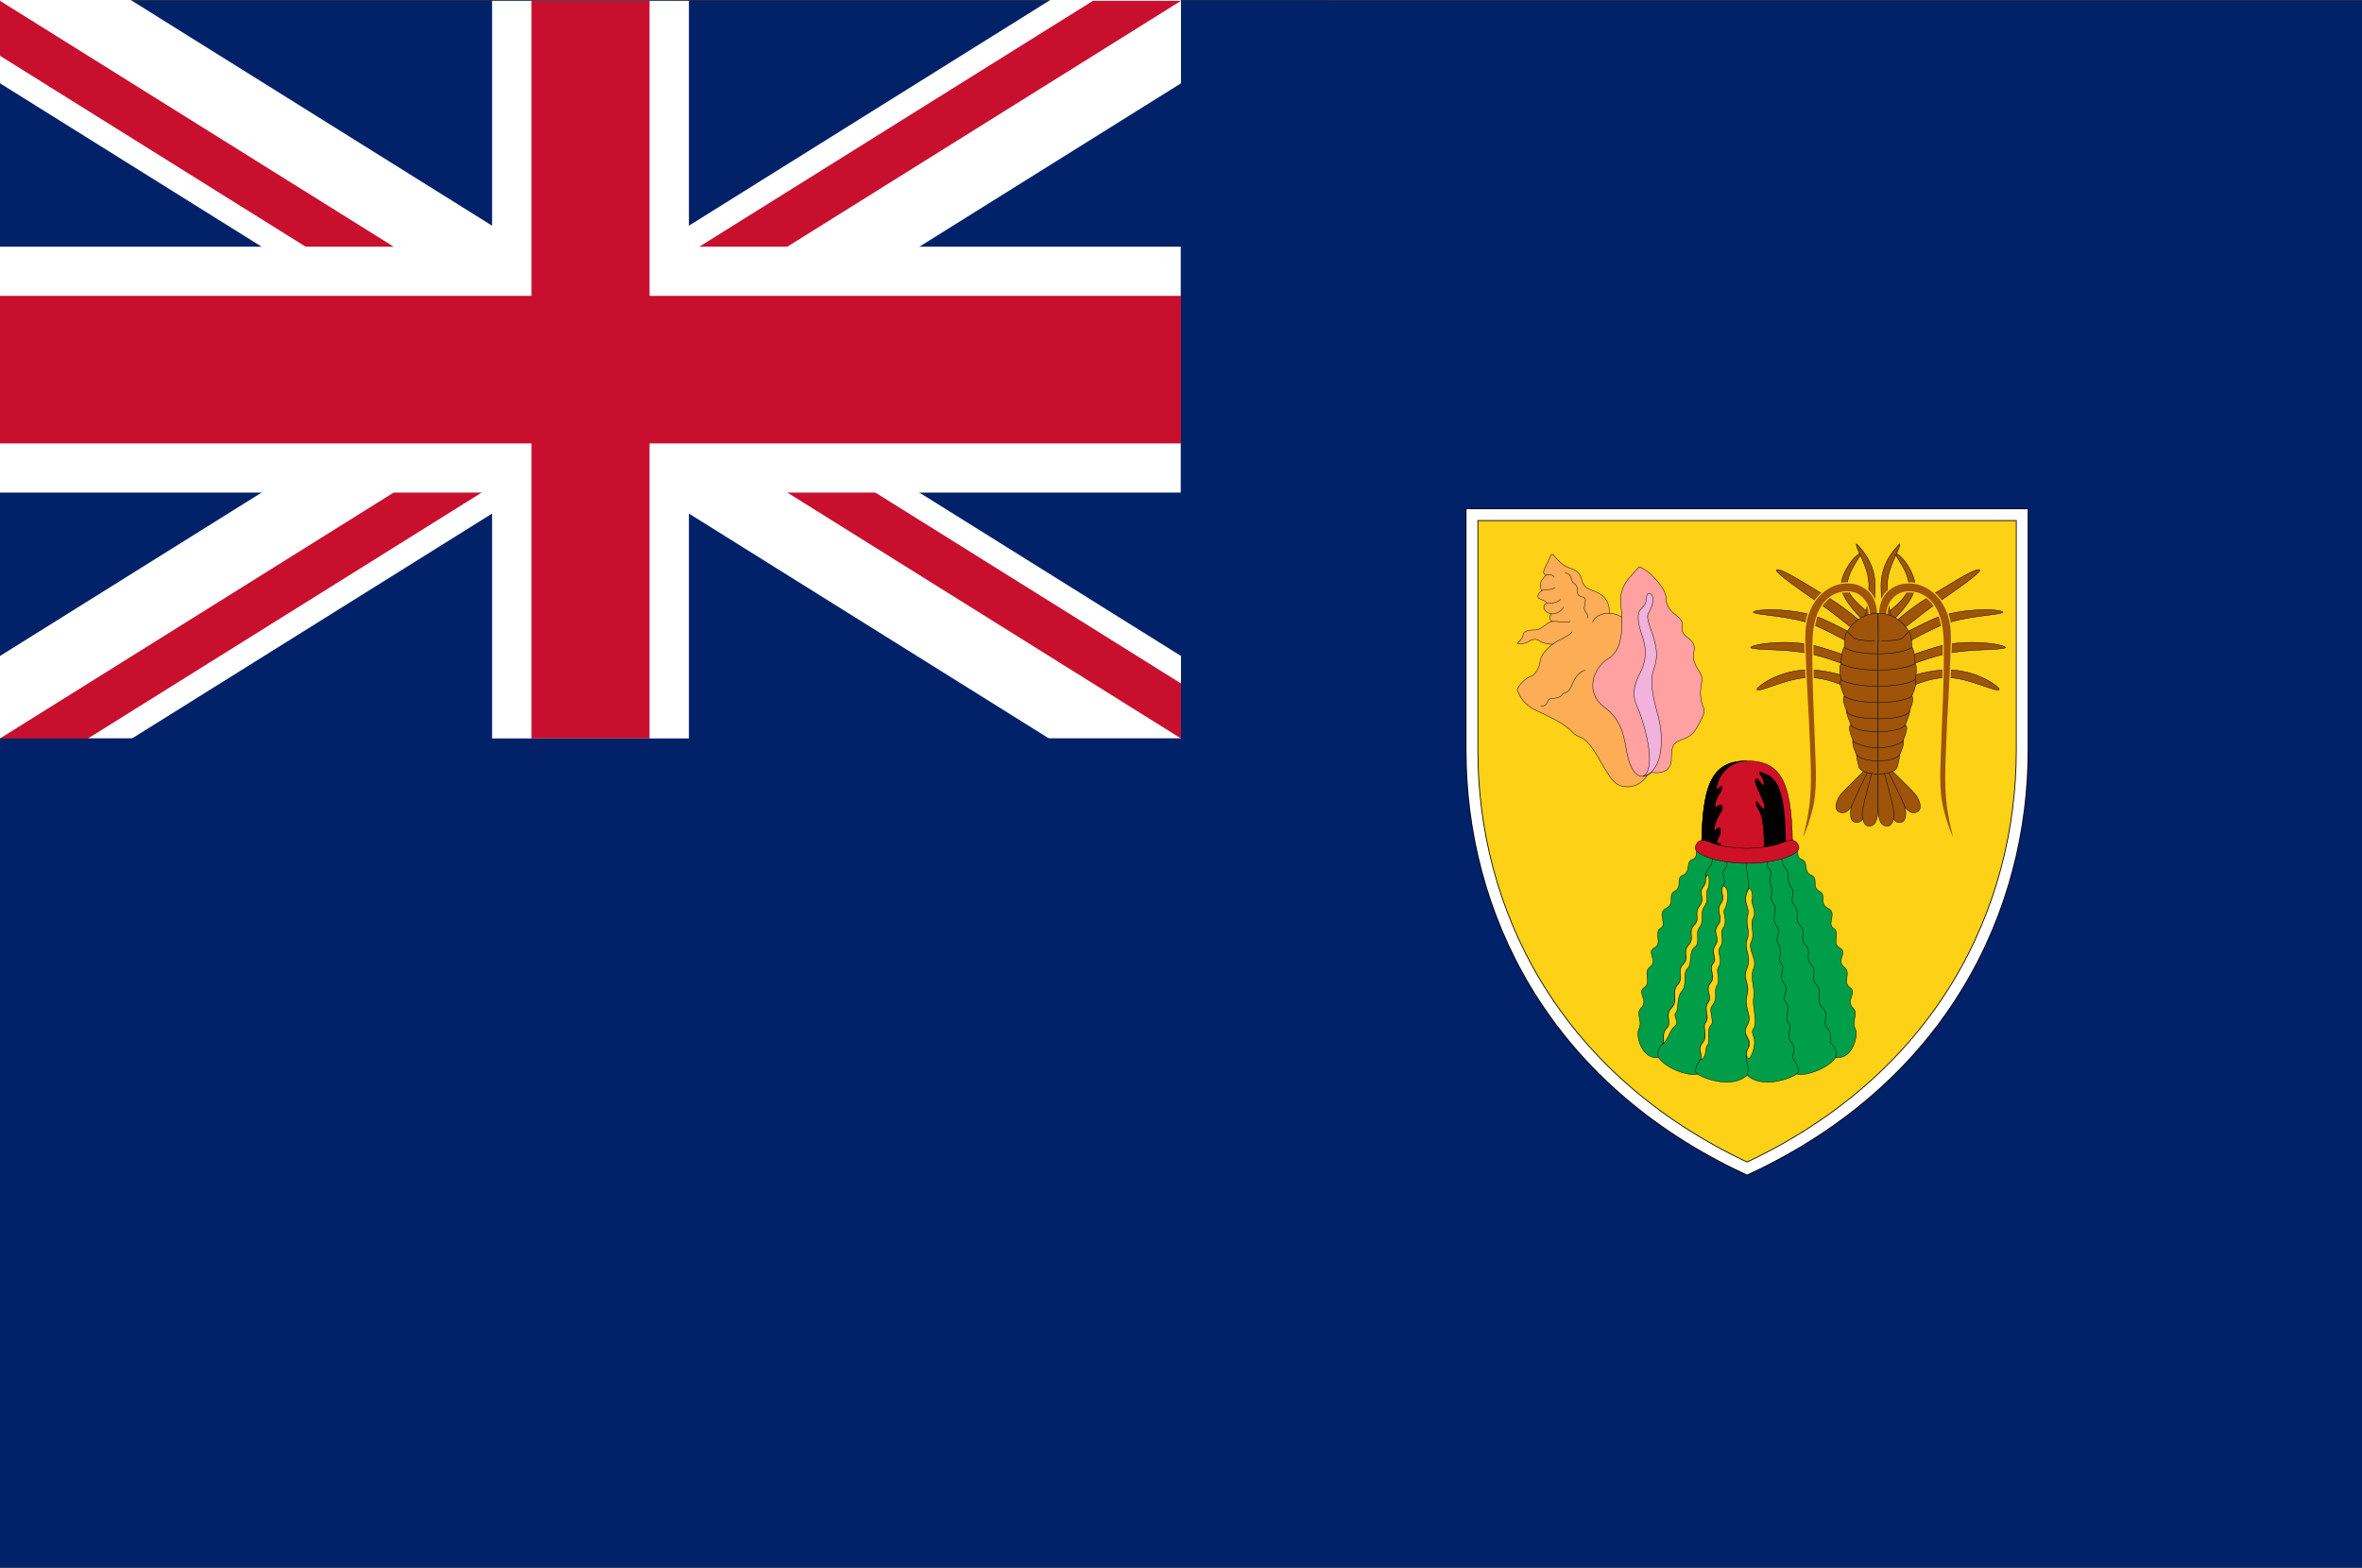
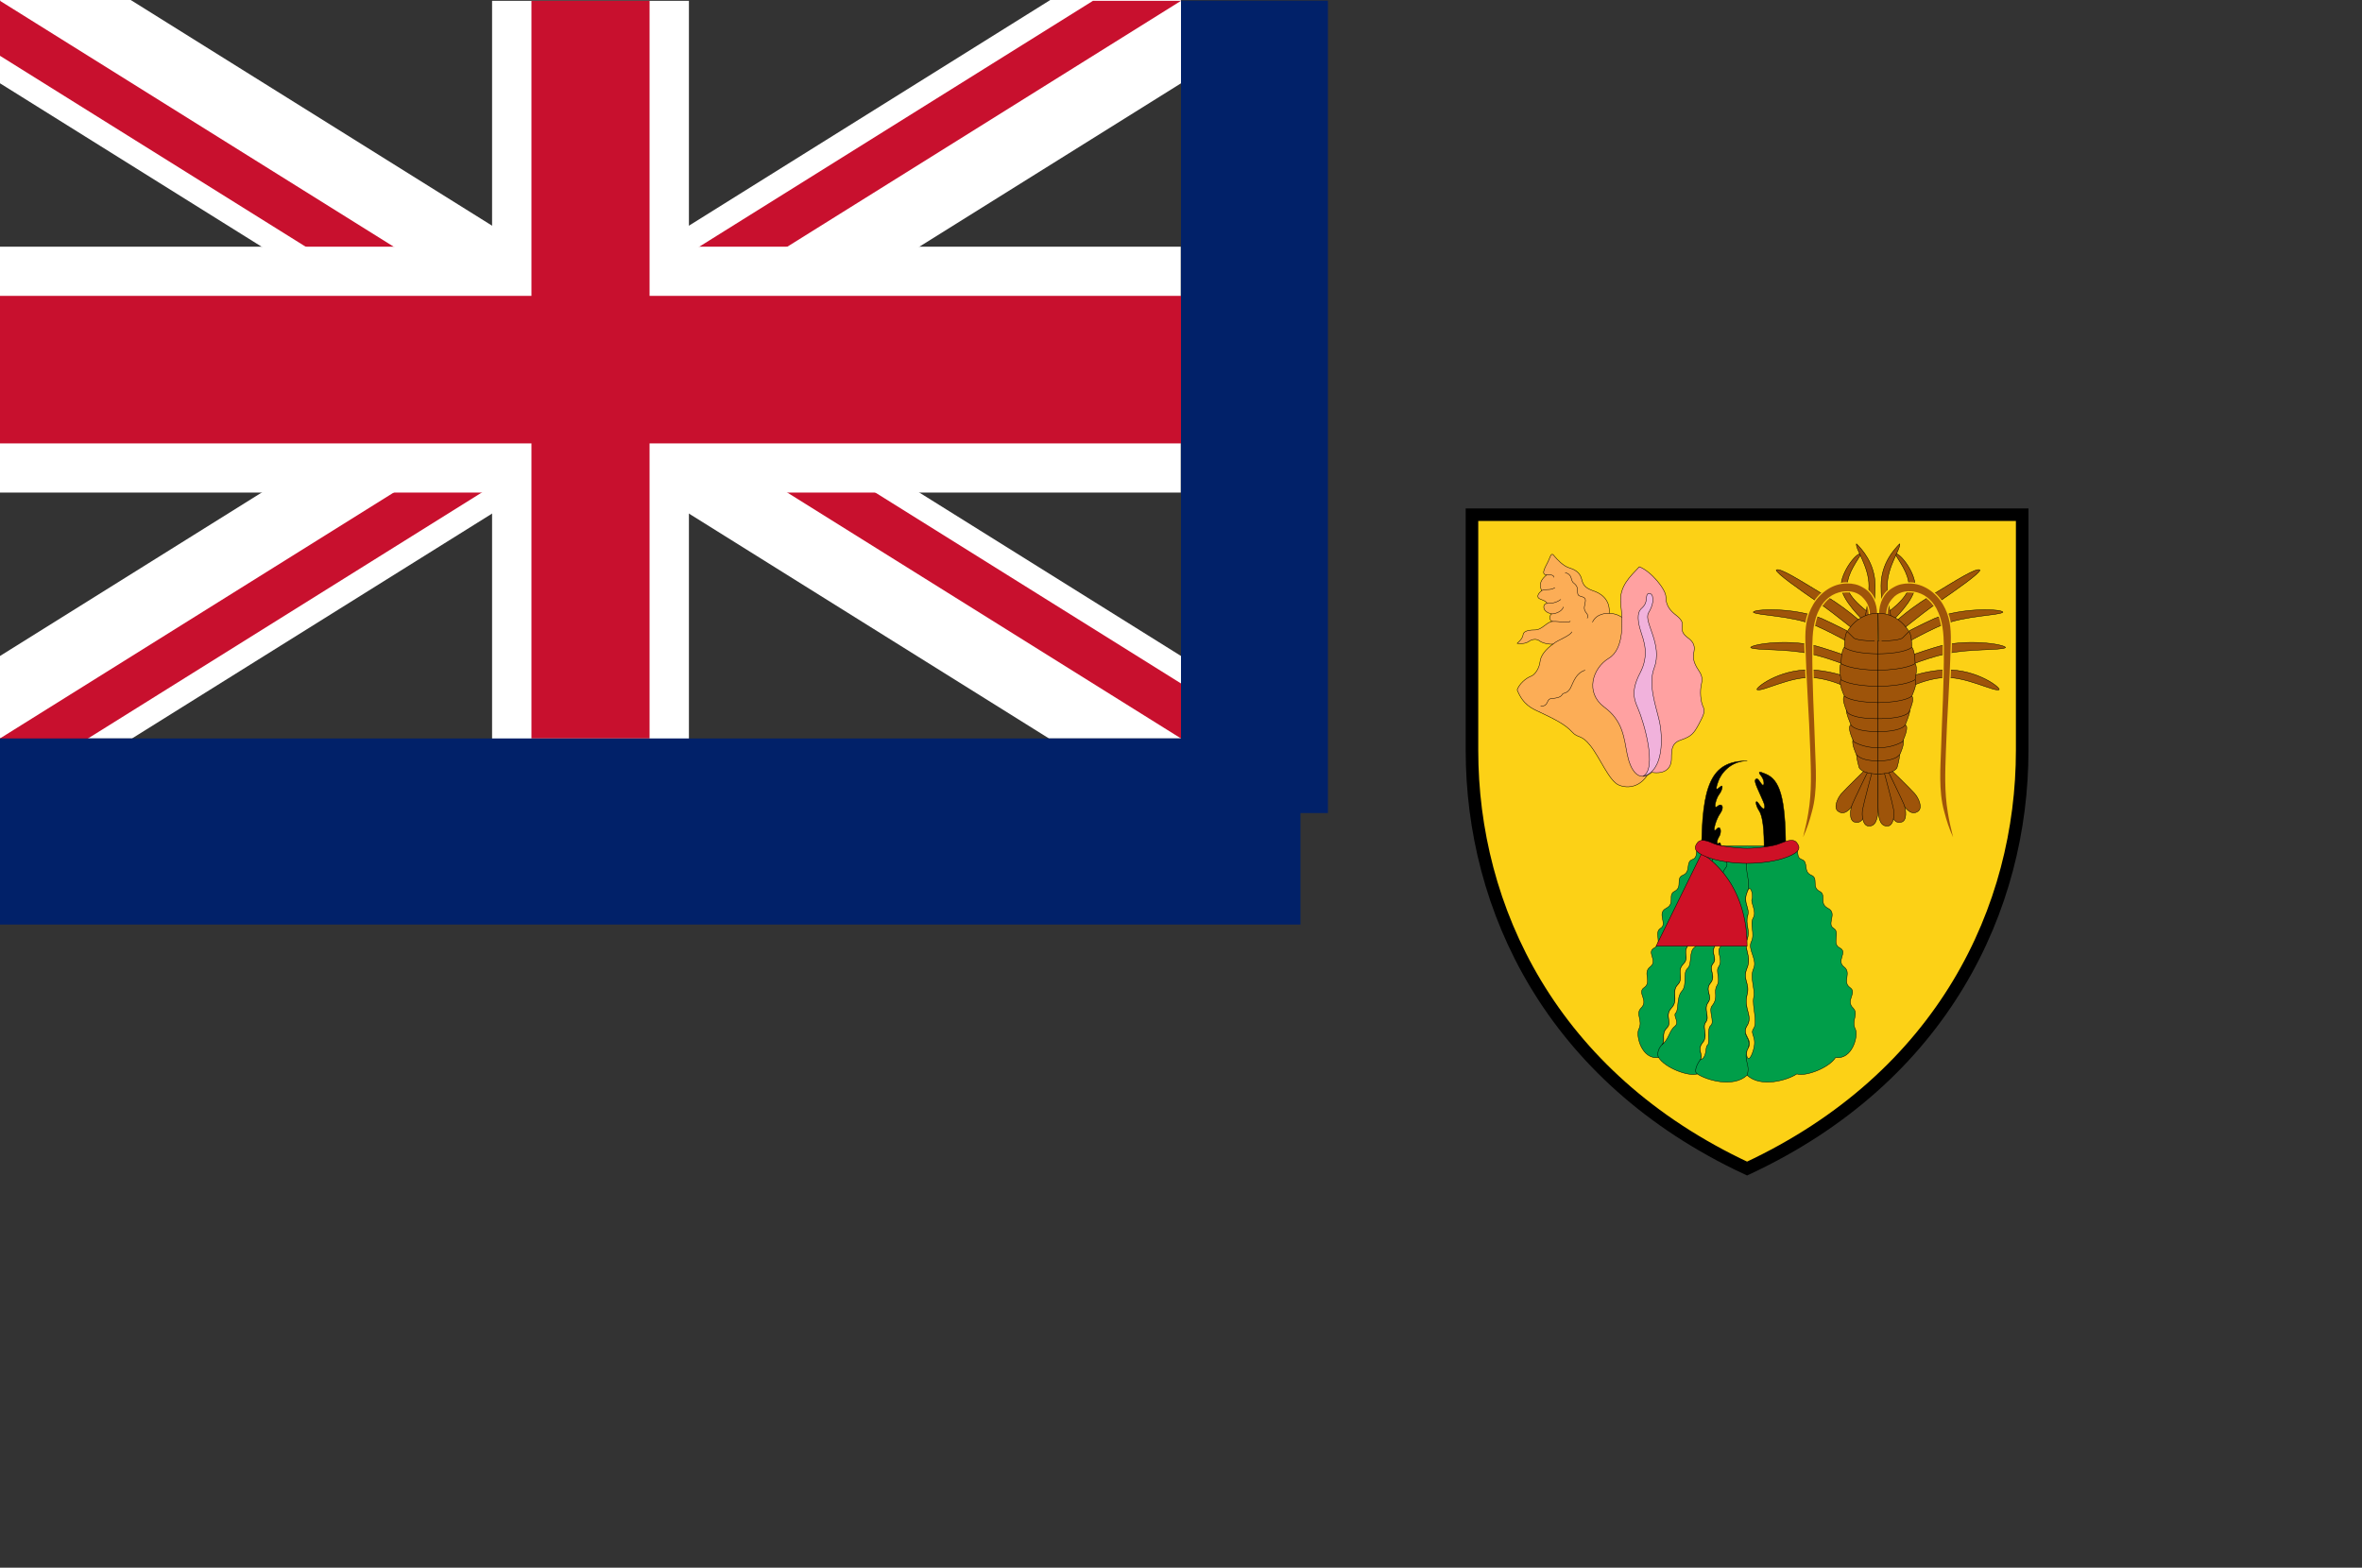
<svg xmlns="http://www.w3.org/2000/svg" id="Layer_2" viewBox="0 0 1504.31 998.65">
  <rect x="0" y="0" width="1504.31" height="998.65" fill="#333333" stroke="none" />
  <defs>
    <style>.cls-1{clip-path:url(#clippath);}.cls-2,.cls-3,.cls-4,.cls-5{fill:none;}.cls-2,.cls-6,.cls-7,.cls-8,.cls-9{stroke-width:0px;}.cls-10,.cls-11,.cls-12,.cls-13,.cls-14,.cls-15,.cls-16,.cls-17,.cls-18,.cls-4{stroke:#000;}.cls-10,.cls-19,.cls-12,.cls-13,.cls-14,.cls-15,.cls-16,.cls-17,.cls-18,.cls-4,.cls-5{stroke-linecap:round;stroke-linejoin:round;}.cls-10,.cls-12,.cls-13,.cls-14,.cls-15,.cls-16,.cls-17,.cls-18,.cls-4,.cls-5{stroke-width:.28px;}.cls-11{stroke-width:8px;}.cls-11,.cls-15{fill:#fcd116;}.cls-11,.cls-3{stroke-miterlimit:10;}.cls-19{stroke:#fcd116;stroke-width:1.5px;}.cls-19,.cls-13,.cls-7{fill:#9e540a;}.cls-12{fill:#ce1126;}.cls-14{fill:#009e49;}.cls-16{fill:#fcad56;}.cls-17{fill:#f1b2dc;}.cls-18{fill:#ffa1a1;}.cls-3{stroke:#fff;stroke-width:7px;}.cls-6{fill:#c8102e;}.cls-8{fill:#fff;}.cls-9{fill:#012169;}.cls-5{stroke:#009e49;}</style>
    <clipPath id="clippath">
      <path class="cls-2" d="m0,.52v234.95h877.52v234.95h-125.36L0,.52Zm752.16,0h-376.08v548.21H0v-78.32L752.16.52Z" />
    </clipPath>
  </defs>
  <g id="Layer_1-2">
-     <path class="cls-9" d="m0,.42h1504.31v998.24H0V.42Z" />
    <polygon class="cls-8" points="668.9 0 376.08 182.93 83.26 0 .21 0 0 .52 0 53.06 291.98 235.47 0 417.88 0 470.41 0 470.41 84.09 470.41 376.08 288 668.06 470.41 752.16 470.41 752.16 417.88 460.17 235.47 752.16 53.06 752.16 .52 751.95 0 668.9 0" />
    <g class="cls-1">
      <polygon class="cls-6" points="740.94 498.43 376.08 270.49 11.21 498.43 -11.21 442.39 320.02 235.47 -11.21 28.54 11.21 -27.5 376.08 200.44 740.94 -27.5 763.37 28.54 432.14 235.47 763.37 442.39 740.94 498.43" />
    </g>
    <polygon class="cls-8" points="438.76 470.95 313.4 470.95 313.4 313.78 0 313.78 0 157.15 313.4 157.15 313.4 .52 438.76 .52 438.76 157.15 751.98 157.15 751.98 313.78 438.76 313.78 438.76 470.95" />
    <polygon class="cls-6" points="413.69 470.41 338.47 470.41 338.47 282.46 0 282.46 0 188.48 338.47 188.48 338.47 .52 413.69 .52 413.69 188.48 752.16 188.48 752.16 282.46 413.69 282.46 413.69 470.41" />
    <rect class="cls-9" x="0" y="470.41" width="828.23" height="118.55" />
    <rect class="cls-9" x="752.16" y=".42" width="93.58" height="517.52" />
    <path id="s" class="cls-11" d="m1287.89,327.87v150.18c0,100.12-50.06,207.95-175.21,266.36-125.15-58.4-175.21-166.24-175.21-266.36v-150.18h350.42Z" />
-     <path id="s-2" class="cls-3" d="m1287.89,327.87v150.18c0,100.12-50.06,207.95-175.21,266.36-125.15-58.4-175.21-166.24-175.21-266.36v-150.18h350.42Z" />
    <path class="cls-16" d="m1049.48,493.27c-4.59,7.72-12.31,9.39-18.36,6.88-6.26-2.5-11.89-17.1-18.15-25.03-6.05-7.72-7.72-4.38-11.89-8.97-3.96-4.38-10.22-7.72-20.02-12.31-5.42-2.5-11.05-4.8-14.81-14.39,1.46-3.96,5.42-7.3,8.55-8.55,3.13-1.04,5.63-5.63,6.05-9.59.42-3.75,3.75-7.93,8.34-11.05-2.09.42-6.47-.42-8.55-1.88-1.88-1.67-5.01-1.25-6.88.21-1.88,1.25-4.17,1.67-7.51,1.25,1.25-1.04,3.55-3.34,3.75-5.42s2.71-3.13,7.51-3.13,7.72-5.42,11.47-5.42c-2.71,0-2.09-4.59-.63-4.8-6.67-1.25-5.84-6.67-3.13-6.67-.21-.83-1.04-1.67-4.17-2.71-2.92-1.04-1.46-3.75.83-5.42-2.09-4.17-.21-7.3,3.13-10.01-4.59-.21.42-6.67,1.67-10.22,1.25-3.34,1.88-3.75,3.34-1.67,1.67,1.88,5.42,6.26,9.8,7.51,4.17,1.25,6.67,3.55,7.51,7.09.83,3.75,2.5,5.63,7.09,7.3,4.8,1.46,11.26,5.42,10.43,14.39,3.75.21,6.47,1.25,8.76,3.13" />
    <path class="cls-18" d="m1060.96,380.22c0,5.01,2.29,8.13,5.21,10.64,3.13,2.5,5.84,4.59,5.21,7.72-.63,3.34.63,5.42,3.34,7.51,2.92,2.09,5.01,4.59,4.17,8.76s-.21,6.67,1.46,9.8,4.59,5.63,3.34,10.64-.63,11.68,1.04,15.02c1.46,3.13,0,5.63-2.92,11.26-2.92,5.42-4.59,7.51-10.64,9.59-6.26,1.88-6.67,5.63-6.67,12.1s-4.38,10.01-12.51,8.76c-8.34,6.88-13.56-1.25-15.64-11.47s-2.5-21.28-14.81-30.24c-12.1-9.18-7.3-24.61,2.92-30.87,10.22-6.05,8.97-23.99,7.72-35.04-1.04-11.05,6.26-17.31,11.89-23.36,7.51,2.92,16.9,14.39,16.9,19.19Z" />
    <path class="cls-17" d="m1043.23,451.35c-2.29-5.42-4.8-10.85,1.25-22.53,6.26-11.89,2.29-20.86.42-26.91-1.88-5.84-2.29-11.26,0-13.77,2.5-2.29,3.55-3.75,3.75-7.72.21-3.75,3.34-2.5,3.75-.63s.83,5.01-2.5,10.64c-3.34,5.84,9.39,20.02,3.55,35.25-3.96,10.64,1.25,24.2,3.34,33.58s3.34,31.91-10.43,35.25c9.39-4.59.63-34.42-3.13-43.18Z" />
    <path class="cls-4" d="m981.28,449.68c2.29.42,3.55-.83,4.17-2.29s1.04-2.29,3.13-2.5c2.09,0,5.42-.63,6.26-2.29.63-1.67,3.13-.21,5.42-4.38,2.09-4.38,3.55-9.39,9.18-11.26m15.43-36.29c-2.09,0-8.13.21-10.64,5.63m-17.31-31.5c5.01,1.46,2.92,4.8,5.42,6.67,4.59,3.55.42,7.3,4.17,8.34s3.55,1.67,2.71,5.84c-1.25,4.8,3.34,5.01,1.67,8.13m-21.69,16.48c2.92-2.71,10.22-4.8,11.89-7.72m-12.1-6.67c4.38-.21,10.22,1.46,11.05-.21m-11.68-4.59c2.09,0,6.47-1.46,7.3-4.38m-10.43-2.29c2.5,0,5.63-.21,8.76-2.5m-12.1-5.63c1.88-1.46,5.21.21,8.34-1.88m-5.21-8.13c1.46,0,4.59-.42,4.59,1.46" />
    <g id="L1">
      <path class="cls-13" d="m1184.64,404.41s-14.6-12.31-26.7-20.65c-12.1-8.34-26.7-18.56-26.7-20.65,2.29-1.67,14.6,6.26,31.5,16.48,17.1,10.43,26.7,20.65,26.7,20.65l-4.8,4.17Zm-1.04,8.34s-14.18-8.55-28.16-14.6c-14.6-6.05-36.5-6.05-38.8-8.13,0-2.09,25.45-3.34,43.59,3.96,18.56,8.55,28.16,14.6,28.16,14.6l-4.8,4.17Zm-.21,14.18s-15.43-7.09-30.45-10.43c-14.6-3.34-35.46-2.09-37.96-3.96,0-2.09,25.86-6.26,45.26,0,19.61,6.05,27.95,10.22,27.95,10.22l-4.8,4.17Zm-.83,14.39s-11.68-7.93-27.12-9.59c-14.6-1.46-34,9.59-36.5,7.51,0-2.09,16.9-14.39,37.96-12.31,20.65,2.09,30.45,10.22,30.45,10.22l-4.8,4.17Zm4.8-45.47s-14.81-13.56-14.81-22.74c0-8.13,8.97-20.65,12.93-20.65-2.09,4.17-8.97,12.51-8.97,20.65s15.64,18.56,15.64,18.56l-4.8,4.17Z" />
      <path class="cls-13" d="m1187.36,395.86s2.92-13.56,2.92-22.74c0-12.31-8.76-23.57-7.93-26.7,3.13,3.13,11.89,12.31,11.89,26.7,0,12.51-2.09,18.56-2.09,18.56l-4.8,4.17Z" />
      <path id="ant" class="cls-19" d="m1190.9,391.48c0-3.96-1.46-7.51-3.96-10.22-3.34-3.96-8.34-5.21-13.56-4.38-6.26,1.04-11.26,4.8-14.39,10.64-4.17,7.72-4.59,16.06-4.8,24.2,0,28.16,1.04,39.63,1.88,67.37.21,8.13,1.67,24.82-2.09,37.96-1.46,5.63-3.13,10.85-5.63,16.27,1.67-6.88,2.5-10.43,3.34-15.64,2.29-13.56,1.67-26.28,1.25-38.8-.83-25.66-2.29-38.8-3.13-69.87-.21-9.39.63-16.48,5.01-23.99,4.59-7.72,12.51-13.35,21.48-13.35,3.75,0,6.88.63,10.01,2.5,6.26,3.34,9.18,10.22,9.18,17.1l-4.59.21Z" />
      <path id="ant-2" class="cls-7" d="m1190.9,391.48c0-3.96-1.46-7.51-3.96-10.22-3.34-3.96-8.34-5.21-13.56-4.38-6.26,1.04-11.26,4.8-14.39,10.64-4.17,7.72-4.59,16.06-4.8,24.2,0,28.16,1.04,39.63,1.88,67.37.21,8.13,1.67,24.82-2.09,37.96-1.46,5.63-3.13,10.85-5.63,16.27,1.67-6.88,2.5-10.43,3.34-15.64,2.29-13.56,1.67-26.28,1.25-38.8-.83-25.66-2.29-38.8-3.13-69.87-.21-9.39.63-16.48,5.01-23.99,4.59-7.72,12.51-13.35,21.48-13.35,3.75,0,6.88.63,10.01,2.5,6.26,3.34,9.18,10.22,9.18,17.1l-4.59.21Z" />
      <path class="cls-13" d="m1192.15,492.02s-5.84,10.43-10.22,17.94-7.93,9.18-11.26,6.88c-3.13-2.29-.42-8.34,2.09-11.26s16.48-16.48,16.48-16.48l2.92,2.92Z" />
      <path class="cls-13" d="m1193.61,492.85s-2.29,11.89-4.17,20.44c-1.67,8.55-4.59,11.47-8.13,10.43-3.75-.83-3.13-7.72-1.67-11.26s10.22-21.48,10.22-21.48l3.75,1.88Z" />
      <path class="cls-13" d="m1196.12,493.27v20.86c0,8.76-2.09,12.31-6.05,12.1-3.75-.21-4.59-6.88-3.75-10.85.63-3.75,5.84-23.15,5.84-23.15l3.96,1.04Z" />
    </g>
    <g id="L1-2">
      <path class="cls-13" d="m1207.59,404.41s14.6-12.31,26.7-20.65c12.1-8.34,26.7-18.56,26.7-20.65-2.29-1.67-14.6,6.26-31.5,16.48-17.1,10.43-26.7,20.65-26.7,20.65l4.8,4.17Zm1.04,8.34s14.18-8.55,28.16-14.6c14.6-6.05,36.5-6.05,38.8-8.13,0-2.09-25.45-3.34-43.59,3.96-18.56,8.55-28.16,14.6-28.16,14.6l4.8,4.17Zm.21,14.18s15.43-7.09,30.45-10.43c14.6-3.34,35.46-2.09,37.96-3.96,0-2.09-25.86-6.26-45.26,0-19.61,6.05-27.95,10.22-27.95,10.22l4.8,4.17Zm.83,14.39s11.68-7.93,27.12-9.59c14.6-1.46,34,9.59,36.5,7.51,0-2.09-16.9-14.39-37.96-12.31-20.65,2.09-30.45,10.22-30.45,10.22l4.8,4.17Zm-4.8-45.47s14.81-13.56,14.81-22.74c0-8.13-8.97-20.65-12.93-20.65,2.09,4.17,8.97,12.51,8.97,20.65s-15.64,18.56-15.64,18.56l4.8,4.17Z" />
      <path class="cls-13" d="m1204.88,395.86s-2.92-13.56-2.92-22.74c0-12.31,8.76-23.57,7.93-26.7-3.13,3.13-11.89,12.31-11.89,26.7,0,12.51,2.09,18.56,2.09,18.56l4.8,4.17Z" />
      <path id="ant-3" class="cls-19" d="m1201.33,391.48c0-3.96,1.46-7.51,3.96-10.22,3.34-3.96,8.34-5.21,13.56-4.38,6.26,1.04,11.26,4.8,14.39,10.64,4.17,7.72,4.59,16.06,4.8,24.2,0,28.16-1.04,39.63-1.88,67.37-.21,8.13-1.67,24.82,2.09,37.96,1.46,5.63,3.13,10.85,5.63,16.27-1.67-6.88-2.5-10.43-3.34-15.64-2.29-13.56-1.67-26.28-1.25-38.8.83-25.66,2.29-38.8,3.13-69.87.21-9.39-.63-16.48-5.01-23.99-4.59-7.72-12.51-13.35-21.48-13.35-3.75,0-6.88.63-10.01,2.5-6.26,3.34-9.18,10.22-9.18,17.1l4.59.21Z" />
      <path id="ant-4" class="cls-7" d="m1201.33,391.48c0-3.96,1.46-7.51,3.96-10.22,3.34-3.96,8.34-5.21,13.56-4.38,6.26,1.04,11.26,4.8,14.39,10.64,4.17,7.72,4.59,16.06,4.8,24.2,0,28.16-1.04,39.63-1.88,67.37-.21,8.13-1.67,24.82,2.09,37.96,1.46,5.63,3.13,10.85,5.63,16.27-1.67-6.88-2.5-10.43-3.34-15.64-2.29-13.56-1.67-26.28-1.25-38.8.83-25.66,2.29-38.8,3.13-69.87.21-9.39-.63-16.48-5.01-23.99-4.59-7.72-12.51-13.35-21.48-13.35-3.75,0-6.88.63-10.01,2.5-6.26,3.34-9.18,10.22-9.18,17.1l4.59.21Z" />
      <path class="cls-13" d="m1200.08,492.02s5.84,10.43,10.22,17.94,7.93,9.18,11.26,6.88c3.13-2.29.42-8.34-2.09-11.26s-16.48-16.48-16.48-16.48l-2.92,2.92Z" />
      <path class="cls-13" d="m1198.62,492.85s2.29,11.89,4.17,20.44c1.67,8.55,4.59,11.47,8.13,10.43,3.75-.83,3.13-7.72,1.67-11.26s-10.22-21.48-10.22-21.48l-3.75,1.88Z" />
      <path class="cls-13" d="m1196.12,493.27v20.86c0,8.76,2.09,12.31,6.05,12.1,3.75-.21,4.59-6.88,3.75-10.85-.63-3.75-5.84-23.15-5.84-23.15l-3.96,1.04Z" />
    </g>
    <g id="L2">
      <path class="cls-13" d="m1196.12,493.06c-11.05-.21-12.1-4.17-12.1-4.17,0,0-1.46-5.01-1.67-8.13-.21-.42-3.13-6.67-2.29-9.39-1.04-2.5-3.55-8.55-1.25-9.59-1.04-2.92-2.71-6.26-2.92-9.39-.83-2.29-2.92-7.3-1.25-8.97,0,0-3.96-8.34-2.09-10.43,0,0-1.88-8.13,0-10.22,0,0,0-8.34,2.09-10.43,0,0,0-8.13,1.88-10.22,0,.42,5.84-11.47,19.61-11.47l-.21,17.73h.21v84.68Z" />
      <path class="cls-4" d="m1196.12,447.59c-17.73-.21-21.48-4.17-21.48-4.17m21.48-6.26c-17.73,0-23.57-4.17-23.57-4.17m23.57-6.05c-17.73-.21-23.57-4.17-23.57-4.17m23.57-6.26c-17.73-.21-21.48-4.17-21.48-4.17m21.28-3.96c.21,0-13.35,0-15.43-2.09l-3.96-3.96m19.61,82.39c-5.21,0-11.05-.83-13.77-3.96m13.77-4.38c-9.8,0-15.64-3.96-15.64-3.96,0,0-.21-.42-.42-1.04m16.06-5.21c-12.93-.21-16.48-2.92-17.31-4.38m17.31-3.96c-17.73,0-19.61-4.17-19.61-4.17l-.63-1.25" />
    </g>
    <g id="L2-2">
      <path class="cls-13" d="m1196.12,493.06c11.05-.21,12.1-4.17,12.1-4.17,0,0,1.46-5.01,1.67-8.13.21-.42,3.13-6.67,2.29-9.39,1.04-2.5,3.55-8.55,1.25-9.59,1.04-2.92,2.71-6.26,2.92-9.39.83-2.29,2.92-7.3,1.25-8.97,0,0,3.96-8.34,2.09-10.43,0,0,1.88-8.13,0-10.22,0,0,0-8.34-2.09-10.43,0,0,0-8.13-1.88-10.22,0,.42-5.84-11.47-19.61-11.47l.21,17.73h-.21v84.68Z" />
      <path class="cls-4" d="m1196.12,447.59c17.73-.21,21.48-4.17,21.48-4.17m-21.48-6.26c17.73,0,23.57-4.17,23.57-4.17m-23.57-6.05c17.73-.21,23.57-4.17,23.57-4.17m-23.57-6.26c17.73-.21,21.48-4.17,21.48-4.17m-21.28-3.96c-.21,0,13.35,0,15.43-2.09l3.96-3.96m-19.61,82.39c5.21,0,11.05-.83,13.77-3.96m-13.77-4.38c9.8,0,15.64-3.96,15.64-3.96,0,0,.21-.42.42-1.04m-16.06-5.21c12.93-.21,16.48-2.92,17.31-4.38m-17.31-3.96c17.73,0,19.61-4.17,19.61-4.17l.63-1.25" />
    </g>
    <g id="L3">
      <path class="cls-14" d="m1112.68,684.96c-8.97,8.34-26.28,2.92-31.7-.83-5.63,1.88-20.65-3.96-24.61-10.43-10.85,1.46-14.6-13.97-12.72-17.94,2.92-5.84-2.29-9.59,1.46-13.56,5.21-5.01-2.92-9.8,2.09-13.14,5.01-3.55-1.25-9.39,3.75-13.14,5.21-3.96-2.71-9.39,2.71-12.1s-.63-9.8,3.96-12.51-2.71-9.59,3.55-12.72c6.05-3.13.63-8.55,5.42-10.85,5.21-2.71.42-8.34,5.21-10.22,5.42-2.29,1.46-8.34,6.05-10.01,3.96-1.46,1.46-5.21,3.96-8.55h30.87" />
      <path class="cls-4" d="m1092.03,540.2c-4.17,4.17.83,7.3-3.34,12.31-4.38,5.21-.42,7.93-3.96,12.51s1.67,6.88-2.29,12.1c-3.96,5.01.83,8.13-3.55,12.31-4.17,4.38.83,8.13-3.55,12.72-4.17,4.8.83,7.93-3.34,12.1-4.38,4.38.63,8.97-3.55,13.14-4.17,4.38.83,9.8-3.96,14.81-4.59,5.01.83,8.97-2.92,12.72-3.96,3.96-.42,7.93-3.13,10.64s-3.13,6.47-2.09,8.13m43.8-132.03c-3.75,5.21,2.09,7.51-1.46,11.68-3.55,4.38,1.46,5.84-1.25,10.85s2.09,6.26-1.46,11.26,1.88,8.97-1.88,13.97c-3.96,5.01,1.88,7.72-1.67,12.72-3.34,5.21,1.67,7.93-1.46,11.68-3.13,3.96,2.29,7.72-1.67,12.51-3.75,4.59,1.67,8.13-1.46,12.31-3.13,4.38,1.25,8.97-1.46,12.51-2.71,3.34,1.88,8.55-2.09,13.14-3.75,4.59.83,7.72-1.46,10.85s-4.17,7.72-1.88,8.97" />
    </g>
    <g id="L3-2">
      <path class="cls-14" d="m1112.68,684.96c8.97,8.34,26.28,2.92,31.7-.83,5.63,1.88,20.65-3.96,24.61-10.43,10.85,1.46,14.6-13.97,12.72-17.94-2.92-5.84,2.29-9.59-1.46-13.56-5.21-5.01,2.92-9.8-2.09-13.14-5.01-3.55,1.25-9.39-3.75-13.14-5.21-3.96,2.71-9.39-2.71-12.1s.63-9.8-3.96-12.51,2.71-9.59-3.55-12.72c-6.05-3.13-.63-8.55-5.42-10.85-5.21-2.71-.42-8.34-5.21-10.22-5.42-2.29-1.46-8.34-6.05-10.01-3.96-1.46-1.46-5.21-3.96-8.55h-30.87" />
-       <path class="cls-4" d="m1133.33,540.2c4.17,4.17-.83,7.3,3.34,12.31,4.38,5.21.42,7.93,3.96,12.51s-1.67,6.88,2.29,12.1c3.96,5.01-.83,8.13,3.55,12.31,4.17,4.38-.83,8.13,3.55,12.72,4.17,4.8-.83,7.93,3.34,12.1,4.38,4.38-.63,8.97,3.55,13.14,4.17,4.38-.83,9.8,3.96,14.81,4.59,5.01-.83,8.97,2.92,12.72,3.96,3.96.42,7.93,3.13,10.64s3.13,6.47,2.09,8.13m-43.8-132.03c3.75,5.21-2.09,7.51,1.46,11.68,3.55,4.38-1.46,5.84,1.25,10.85s-2.09,6.26,1.46,11.26-1.88,8.97,1.88,13.97c3.96,5.01-1.88,7.72,1.67,12.72,3.34,5.21-1.67,7.93,1.46,11.68,3.13,3.96-2.29,7.72,1.67,12.51,3.75,4.59-1.67,8.13,1.46,12.31,3.13,4.38-1.25,8.97,1.46,12.51,2.71,3.34-1.88,8.55,2.09,13.14,3.75,4.59-.83,7.72,1.46,10.85s4.17,7.72,1.88,8.97" />
    </g>
    <path class="cls-5" d="m1112.68,684.96v-146.01" />
    <path class="cls-4" d="m1112.68,546.46c-1.88,8.13,2.71,15.23,0,22.11-2.71,6.67,1.88,9.39.42,14.81-1.67,5.42,1.88,9.39-.42,15.23s3.13,10.43,0,18.15c-3.13,7.51,2.09,9.39,0,17.1-2.29,8.76,3.96,13.35,0,19.61-3.96,6.26,3.55,7.72.42,14.81-3.13,6.88,1.88,9.59-.42,16.69" />
    <path class="cls-15" d="m1115.81,572.74c-1.04,2.29,3.13,7.72.83,11.89-2.5,3.96,1.25,10.22-1.25,15.23s3.96,11.26,1.46,17.1c-2.71,5.84,1.25,13.14,0,18.56-1.04,5.42,2.71,15.85,0,19.61-2.71,3.96,2.71,5.01-.42,14.6-3.13,9.59-5.21,1.46-3.34-1.46,3.96-6.47-4.38-8.55-.42-14.81,3.96-6.26-2.29-10.85,0-19.61,2.09-7.72-3.13-9.59,0-17.1,3.13-7.72-2.29-12.31,0-18.15s-1.25-9.8.42-15.23c1.46-5.42-3.13-8.13-.42-14.81,2.09-6.67,4.17,1.88,3.13,4.17Zm-17.52,6.67c-1.46,2.5,2.5,7.3-1.04,12.1-2.5,3.34,1.67,7.3-1.88,12.1-2.29,3.34,2.29,7.51-.83,12.31-2.09,2.71,1.46,7.93-1.04,11.89-2.5,4.17,1.25,7.51-3.13,12.93-2.5,2.92,1.88,10.22-.83,12.51s-.21,11.26-2.09,12.51c-1.67,1.46,0,7.93-4.59,9.39,2.29-3.13-2.29-6.26,1.46-10.85,3.96-4.59-.63-9.8,2.09-13.14,2.71-3.55-1.67-8.13,1.46-12.51,3.13-4.17-2.29-7.72,1.46-12.31,3.96-4.8-1.46-8.55,1.67-12.51,3.13-3.75-1.88-6.47,1.46-11.68,3.55-5.01-2.29-7.72,1.67-12.72,3.75-5.01-1.67-8.97,1.88-13.97s-1.25-6.26,1.46-11.26c5.01,1.88,2.5,12.72.83,15.23Zm-10.43-13.56c-2.09,3.34.83,7.3-2.29,11.47-3.13,4.38,0,9.8-3.13,13.35-3.13,3.34.83,10.01-3.13,12.72s-1.46,10.85-4.59,13.56,0,10.43-3.55,14.39c-3.55,3.96-1.88,12.1-3.96,13.97-1.88,1.88,2.71,5.84-.63,8.55-3.55,2.71-3.55,8.13-8.13,11.68,2.71-2.71-.83-6.67,3.13-10.64,3.75-3.75-1.67-7.72,2.92-12.72,4.8-5.01-.21-10.43,3.96-14.81,4.17-4.17-.83-8.76,3.55-13.14s-.83-7.3,3.34-12.1c4.38-4.59-.63-8.34,3.55-12.72,4.38-4.17-.42-7.3,3.55-12.31,3.96-5.21-1.25-7.51,2.29-12.1,1.67-2.09,1.67-3.96,1.67-5.63,2.5-6.47,2.5,4.8,1.46,6.47Z" />
-     <path class="cls-12" d="m1083.69,543.75c0-43.8,6.05-59.03,28.99-59.03s28.99,15.23,28.99,59.03h-57.99Z" />
+     <path class="cls-12" d="m1083.69,543.75s28.99,15.23,28.99,59.03h-57.99Z" />
    <path class="cls-10" d="m1083.69,543.75c0-43.8,6.05-59.03,28.99-59.03-10.43,0-16.9,8.13-18.56,13.56-1.88,5.42-.83,5.01,1.46,2.92s1.25,2.5-.83,5.01c-1.88,2.5-3.75,9.8-1.04,7.51,2.71-2.5,4.8.21,1.88,4.38-2.92,3.96-5.42,13.56-2.5,10.22,2.92-3.34,3.55,2.09,1.67,4.8-1.67,2.71-1.46,5.21,0,3.96,1.67-1.25,1.46,4.38,0,6.67h-11.05Zm39.84-.83c0-6.47.21-21.69-3.34-26.7-2.5-3.96-2.5-8.13.42-3.55s4.38,2.29,2.29-2.29c-2.5-5.84-5.84-12.31-5.01-13.56,1.04-1.46,1.67-.83,3.75,2.29s2.5-1.46.21-4.59c-2.29-2.92-2.09-3.55,2.71-1.46,8.55,3.55,12.72,13.77,12.72,48.18l-13.77,1.67Z" />
    <path class="cls-12" d="m1112.68,550c-9.18,0-19.19-1.46-25.86-4.17-7.93-3.13-8.34-5.84-5.63-9.18,2.09-2.5,6.26-1.04,10.43.83,3.96,1.67,15.23,2.92,21.07,2.92s17.1-1.25,21.07-3.13c4.17-1.67,8.34-3.13,10.43-.63,2.71,3.34,2.29,6.05-5.63,9.18-6.67,2.71-16.69,4.17-25.86,4.17Z" />
  </g>
</svg>